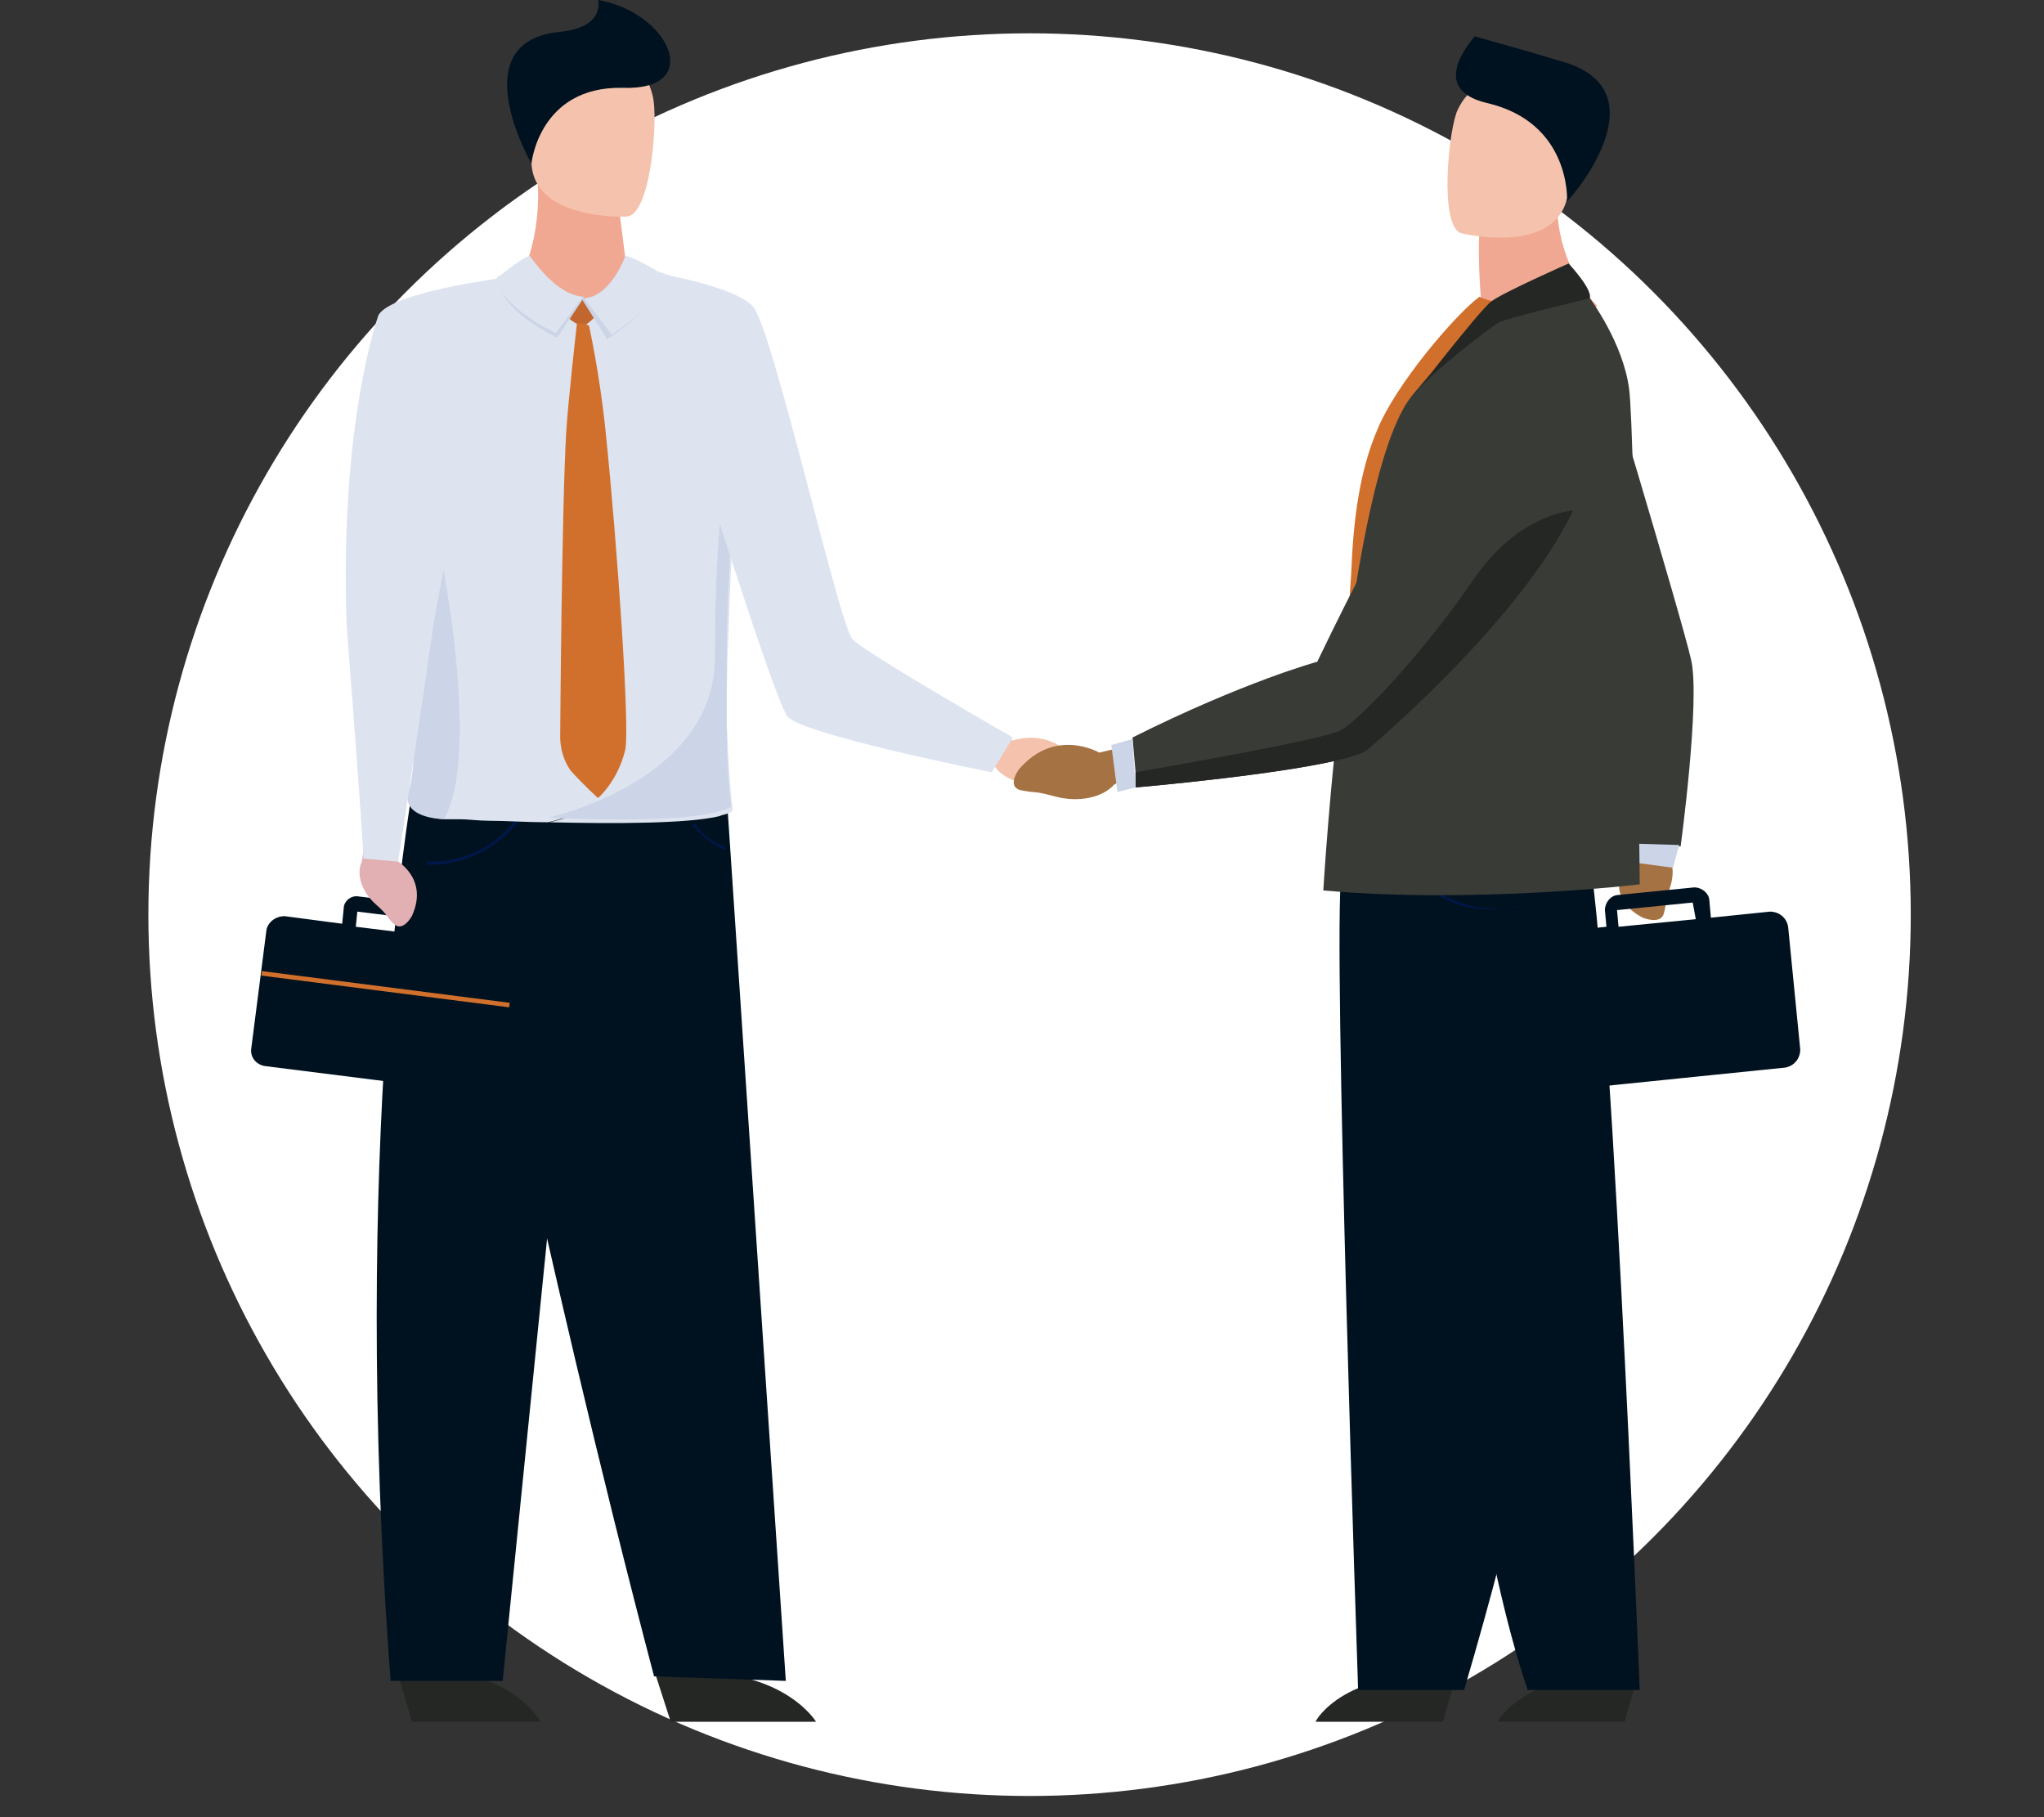
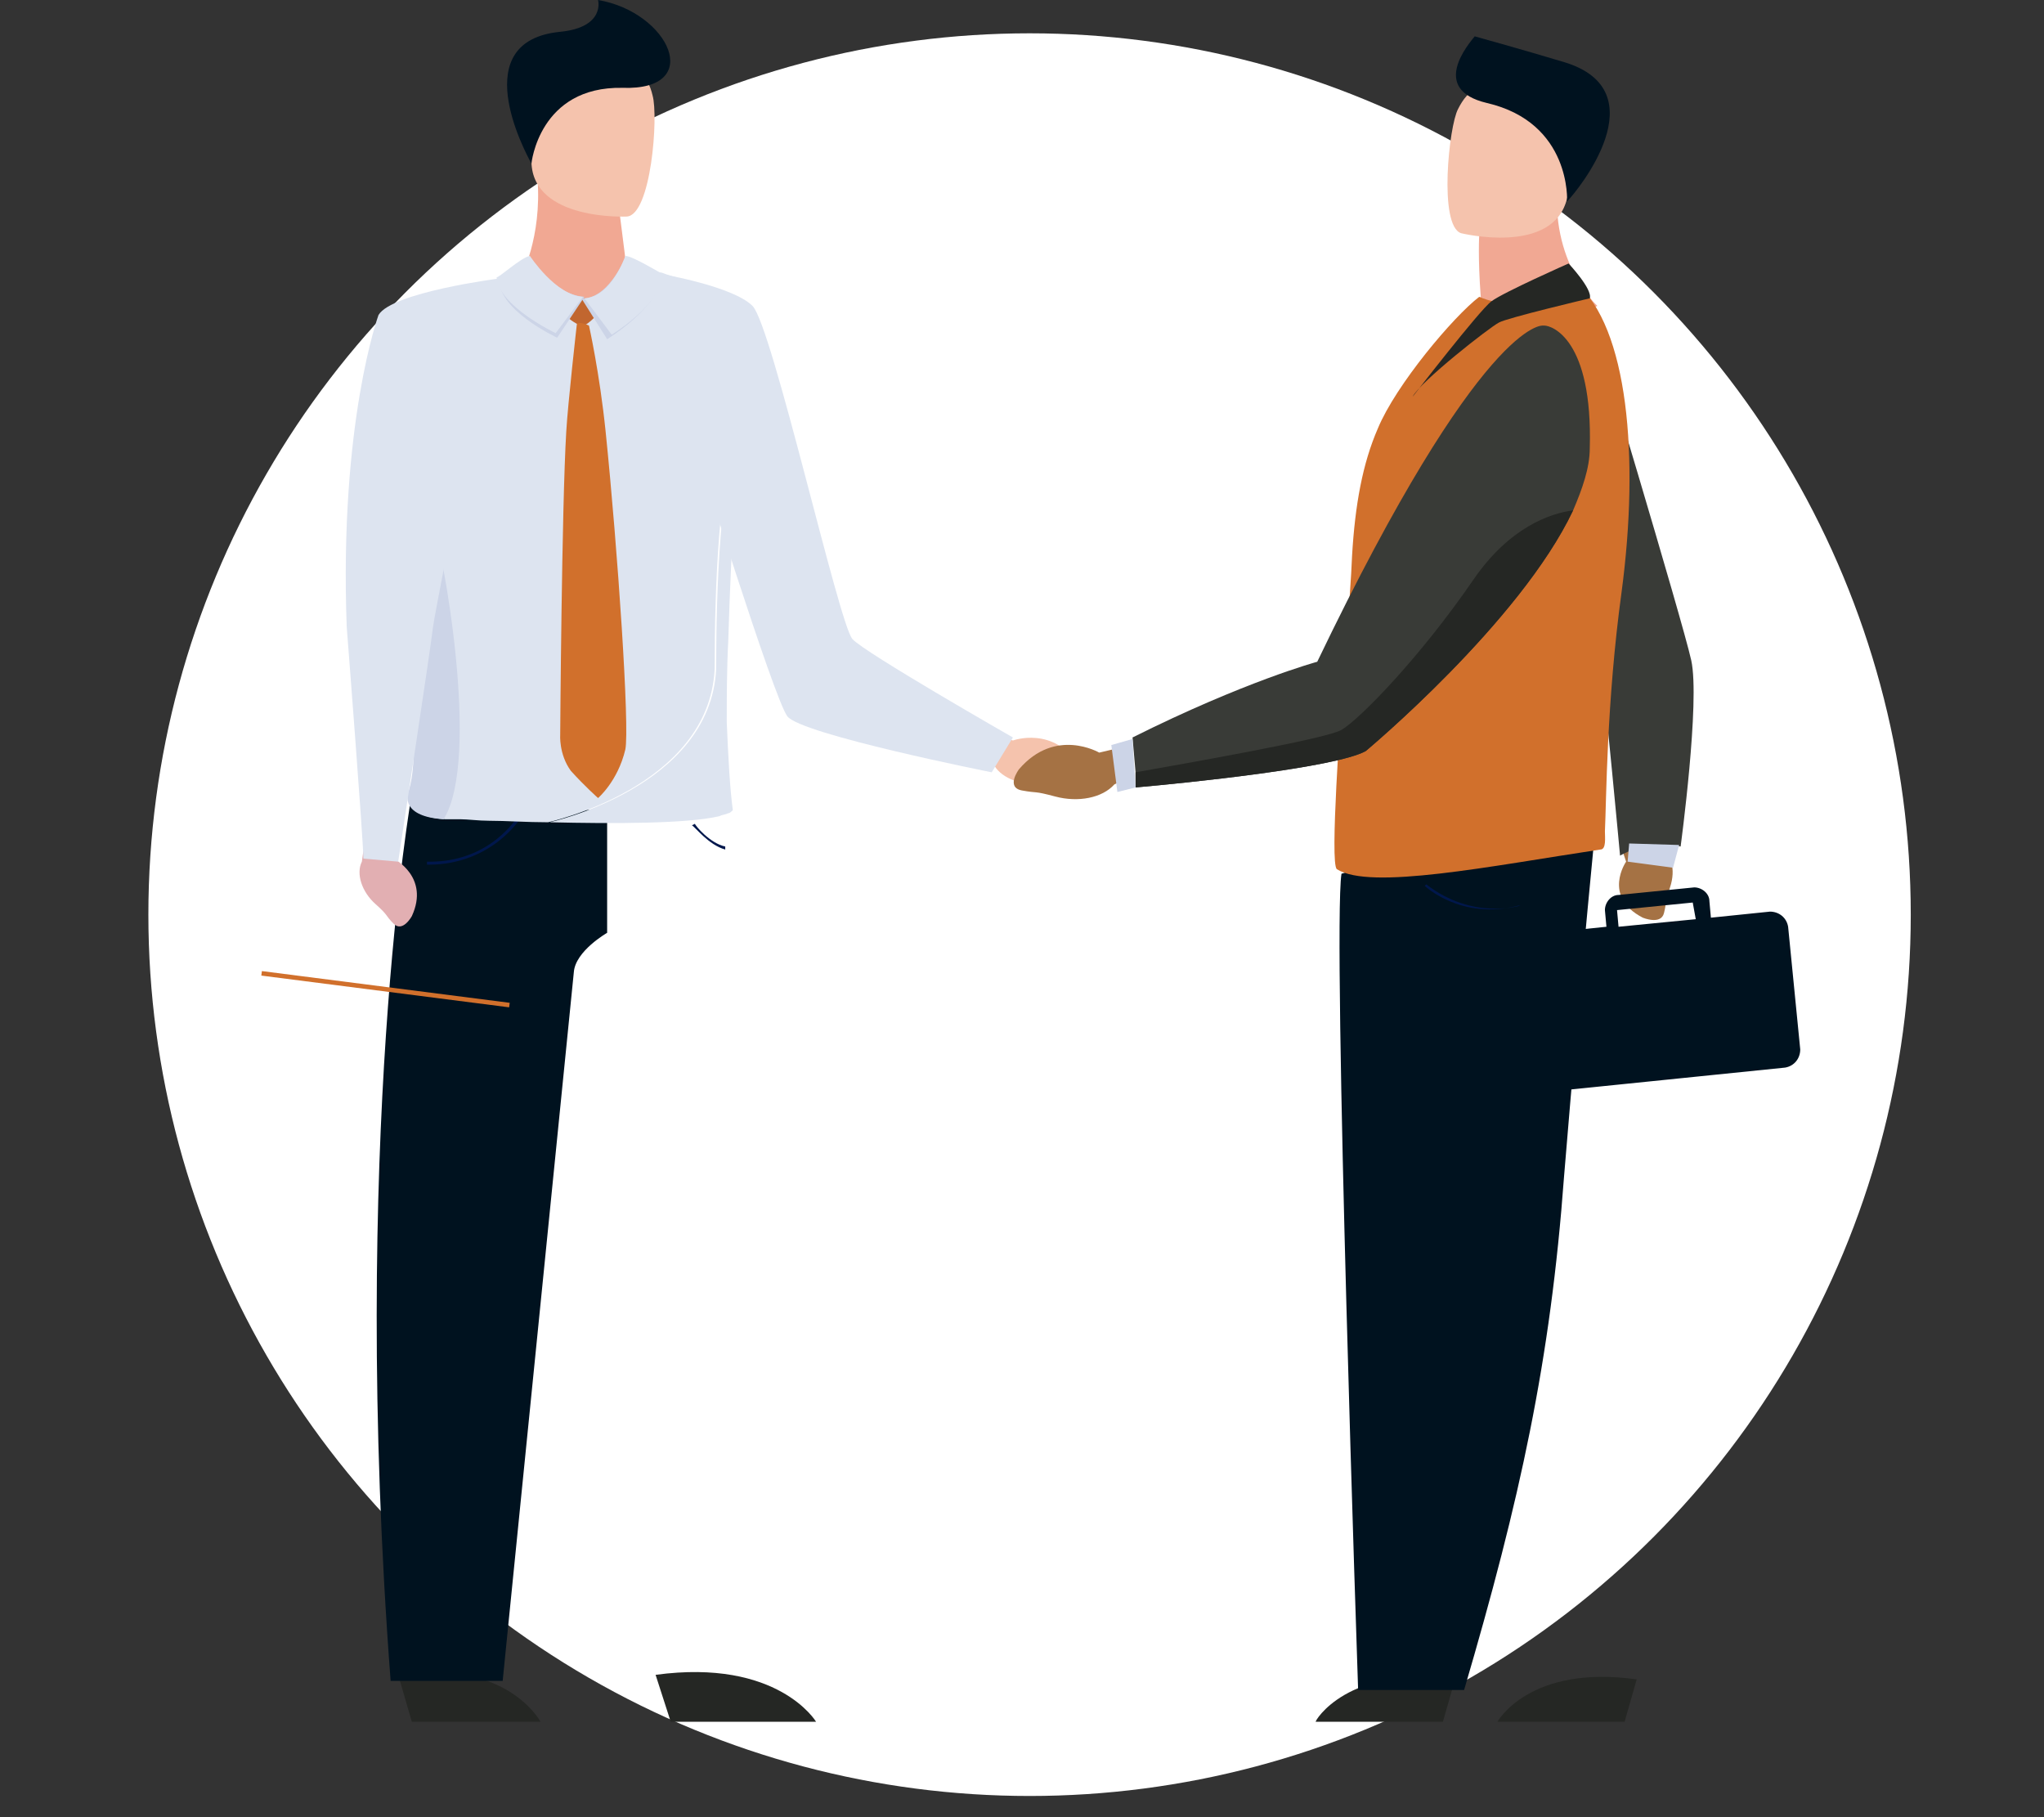
<svg xmlns="http://www.w3.org/2000/svg" id="Capa_1" x="0px" y="0px" viewBox="0 0 135 120" style="enable-background:new 0 0 135 120;" xml:space="preserve">
  <rect x="0" y="0" width="135" height="120" fill="#333333" stroke="none" />
  <style type="text/css">	.st0{fill:#FFFFFF;}	.st1{fill:#F1A893;}	.st2{fill:#F5C3AD;}	.st3{fill:#00121F;}	.st4{fill:#252724;}	.st5{fill:#00174C;}	.st6{fill:#DDE4F0;}	.st7{fill:#CCD4E7;}	.st8{fill:#C1662F;}	.st9{fill:#D1702C;}	.st10{fill:#E2AFB2;}	.st11{fill:#A57244;}	.st12{fill:#393B37;}</style>
  <g>
    <circle class="st0" cx="68" cy="60.4" r="58.2" />
    <g>
      <g>
        <path class="st1" d="M40.9,13.9c0,0,0.7,5.3,0.7,6.1l-6.1,2.1l-1.1-3.8c0,0,1.4-2.6,1.1-6.5L40.9,13.9z" />
        <path class="st2" d="M41.4,14.3c0,0-6.2,0.3-6.3-3.6s-1-6.4,2.9-6.8c3.9-0.3,4.8,1.1,5.1,2.4C43.5,7.7,43,14.2,41.4,14.3z" />
        <path class="st3" d="M35.1,10.8c0,0,0.5-5.1,6-5c5.5,0.2,3.1-5-1.6-5.8c0,0,0.5,1.8-2.5,2.1C30.8,2.7,34.6,9.9,35.1,10.8z" />
        <path class="st4" d="M43.3,110.6l1,3.1h9.6C53.9,113.7,51.4,109.5,43.3,110.6z" />
        <path class="st4" d="M26.3,110.6l0.9,3.1h8.5C35.7,113.7,33.5,109.5,26.3,110.6z" />
-         <path class="st3" d="M48,52.6H29.8c0,0,6.2,30.8,13.4,58.1l8.7,0.3L48,52.6z" />
        <path class="st3" d="M27.2,52.4c0,0-4.1,23.1-1.4,58.6h7.4l4.7-46.8l0,0c0.1-1.4,2.2-2.6,2.2-2.6v-8L27.2,52.4z" />
        <g>
          <path class="st5" d="M28.3,57.1c4.2,0,6.1-3.1,6.1-3.1l-0.2-0.1c0,0-1.8,3.1-6,3v0.2C28.2,57.1,28.2,57.1,28.3,57.1z" />
        </g>
        <g>
          <path class="st5" d="M47.9,56.1l0-0.2c-1-0.2-2-1.4-2-1.5l-0.2,0.1C45.9,54.6,46.8,55.8,47.9,56.1z" />
        </g>
        <g>
          <g>
            <path class="st3" d="M27.6,104.7c0.7-4.5,1.2-9.7,1.5-15.3c0-0.8,0.1-1.7,0.1-2.6c0-1,0.1-1.9,0.1-2.9c0-0.3-0.1-0.7-0.2-1.1      c-0.1-0.3-0.2-0.7-0.2-1c0.1-3.6,0-7,0-9.9c0-0.8,0-1.5,0-2.3c-0.1-6.7-0.2-10.5-0.2-10.5l0,0c0,0-0.2,3.8,0,10.5      c0,0.7,0,1.5,0,2.3c0.1,2.9,0.1,6.2,0,9.9c0,0.3,0.1,0.7,0.2,1c0.1,0.3,0.2,0.7,0.2,1c0,1-0.1,1.9-0.1,2.9      c0,0.9-0.1,1.7-0.1,2.6C28.6,94.9,28.2,100.2,27.6,104.7L27.6,104.7z" />
          </g>
        </g>
        <path class="st6" d="M48.1,42.3c0.2-6.9,0.7-13.9,0.7-13.9c-1.2,3.3-1.5,10-1.5,15.8c-0.4,7.8-11,10.1-11,10.1    c4.2,0.1,9.1,0.1,11.2-0.4c0.2-0.1,0.4-0.1,0.6-0.2c0.1,0,0.2-0.1,0.3-0.2c0,0,0,0,0,0c0,0,0,0,0,0c0,0,0,0,0,0c0,0,0,0,0,0    C48.2,52,48.1,50,48,47.7C48,46.1,48,44.2,48.1,42.3z" />
        <path class="st6" d="M48.7,28.4c-1.2,3.3-1.5,10-1.5,15.8c-0.4,7.8-11,10.1-11,10.1c-1.4,0-2.8-0.1-3.9-0.1l0,0    c-0.7,0-1.4-0.1-1.9-0.1c-0.2,0-0.4,0-0.6,0c-0.1,0-0.3,0-0.4,0c-3.1-0.2-2.3-1.9-2.3-1.9c0.6-1.9,0.2-5.3,0.3-8.4    c0.2-3.6-1-7.2-1.4-9.4c0,0,0-0.1,0-0.1c0-0.2,0.3-13.8,0.6-13.9c1.4-0.4,3.2-1.1,7.5-2.1c0.3,1,2.1,1.8,5.1,1.6    c0.3,0,1.2-0.1,1.2-0.1c2.4-0.3,3.1-1.6,3-1.8c0.1,0,0.2,0,0.3,0c0.7,0.3,2.8,0.8,3.8,1.2c1.4,0.5,2,0.7,2.1,1.4    C50,23.4,48.7,28.4,48.7,28.4z" />
        <path class="st7" d="M29.3,54.1c-3.1-0.2-2.3-1.9-2.3-1.9c0.6-1.9,0.2-5.3,0.3-8.4c0.2-3.6-1-7.2-1.4-9.4c0-0.3-0.1-0.5-0.1-0.8    c0.3-0.6,2-1.3,2.7,0.6C29.2,36,31.8,50.1,29.3,54.1z" />
        <path class="st2" d="M65.6,48.4l1.3,0.5c0,0,2.7-1,4.4,1.7c0,0,0.6,1.2-0.4,1.2c-1,0.1-0.6-0.1-2,0c-1.4,0.1-2.7-0.4-3.2-1.2    l-2-0.9L65.6,48.4z" />
        <path class="st8" d="M37.1,19.7h2.5c0,0,0.3,0.1,0.2,0.5c-0.1,0.4-1,1.3-1.3,1.3C38.2,21.6,36.4,20.4,37.1,19.7z" />
        <g>
          <path class="st7" d="M35.1,17.2c0,0,1.6,2.3,3.5,2.4l-1.8,2.7c0,0-4.1-1.9-3.8-4C32.9,18.4,34.5,17.3,35.1,17.2z" />
          <path class="st7" d="M41.2,17.2c0,0-1.1,2.6-2.8,2.5l1.7,2.7c0,0,3.4-2.1,3.5-4C43.6,18.4,41.8,17.2,41.2,17.2z" />
          <path class="st6" d="M41.3,16.9c0,0-0.9,2.7-2.7,2.8l1.8,2.4c0,0,3.3-2,3.4-4C43.7,18.1,41.8,16.9,41.3,16.9z" />
          <path class="st6" d="M35,16.9c0,0,1.7,2.6,3.5,2.7l-1.8,2.4c0,0-3.8-1.8-3.9-3.7C32.9,18.4,34.4,17,35,16.9z" />
        </g>
        <path class="st9" d="M38.1,21.4c0,0-0.6,5.3-0.7,7.1c-0.3,5-0.4,20-0.4,20s-0.1,1.3,0.7,2.4c0.9,1,1.8,1.8,1.8,1.8    s1.3-1.1,1.8-3.2c0.3-1.4-0.5-13.2-1.3-21c-0.4-3.9-1.1-7-1.1-7S38.3,21.2,38.1,21.4z" />
        <path class="st7" d="M48.4,53.6L48.4,53.6L48.4,53.6L48.4,53.6z" />
-         <path class="st7" d="M48,47.7c0,2.3,0.1,4.2,0.3,5.6c0,0,0,0,0,0c0,0,0,0,0,0s0,0,0,0c0,0,0,0,0,0c-0.1,0-0.2,0.1-0.3,0.1l0,0    c-0.1,0.1-0.3,0.1-0.6,0.2c-2.1,0.6-7,0.6-11.2,0.4c0,0,10.6-2.3,11-10.1c0-5.8,0.3-12.5,1.5-15.8c0,0-0.5,7.1-0.7,13.9    C48,44.2,48,46.1,48,47.7z" />
        <path class="st6" d="M43.7,18.1c0,0,4.7,0.8,6,2.1c1.3,1.3,5.7,21,6.6,22c0.8,0.9,10.6,6.5,10.6,6.5l-1.4,2.3    c0,0-12.6-2.5-13.5-3.7c-0.9-1.2-6.1-17.9-6.1-17.9L43.7,18.1z" />
        <g>
          <g>
-             <path class="st3" d="M17.6,61.4l-1,7.8c-0.1,0.6,0.3,1.1,0.9,1.2l14.3,1.8c0.6,0.1,1.1-0.3,1.2-0.9l1-7.8      c0.1-0.6-0.3-1.1-0.9-1.2l-3.8-0.5l0.1-1c0.1-0.5-0.3-1-0.8-1l-4.9-0.6c-0.5-0.1-1,0.3-1,0.8l-0.1,1l-3.8-0.5      C18.2,60.5,17.7,60.9,17.6,61.4z M28.4,61.8l-4.9-0.6l0.1-1c0,0,0,0,0,0l4.9,0.6c0,0,0,0,0,0L28.4,61.8z" />
            <rect x="25.3" y="57" transform="matrix(0.127 -0.992 0.992 0.127 -42.498 82.283)" class="st9" width="0.3" height="16.5" />
          </g>
        </g>
        <path class="st10" d="M26.2,55.1L26,56.7c0,0,2.4,1.2,1.2,3.8c0,0-0.6,1.1-1.2,0.5c-0.6-0.6-0.3-0.5-1.2-1.3    c-0.9-0.8-1.3-2-0.9-2.8l0.3-2.1L26.2,55.1z" />
        <path class="st6" d="M32.9,18.4c0,0-7,0.9-7.9,2.4c0,0-2.6,7.1-2.1,20.6c0,0,1.1,14.1,1.1,15.3l2.3,0.2c0,0,2.1-13.8,2.3-15.5    c0.2-1.5,3.9-20,4.5-22.7C32.9,18.5,32.9,18.4,32.9,18.4z" />
      </g>
      <g id="man_1_">
        <path class="st11" d="M107,55.7l0.4,1.2c0,0-1.6,2.3,1.1,3.7c0,0,1.2,0.5,1.4-0.3c0.2-0.8,0-0.5,0.4-1.7c0.4-1.2,0.1-2.3-0.8-2.7    l-0.6-0.8L107,55.7z" />
        <g>
          <path class="st3" d="M101.2,62.9L102,71c0.1,0.6,0.6,1,1.2,1l14.7-1.5c0.6-0.1,1-0.6,1-1.2l-0.8-8.1c-0.1-0.6-0.6-1-1.2-1     l-3.9,0.4l-0.1-1.1c0-0.5-0.5-0.9-1-0.9l-5,0.5c-0.5,0-0.9,0.5-0.9,1l0.1,1.1l-3.9,0.4C101.6,61.8,101.1,62.3,101.2,62.9z      M112,60.7l-5.1,0.5l-0.1-1.1c0,0,0,0,0,0l5-0.5c0,0,0,0,0,0L112,60.7z" />
          <rect x="101.4" y="64.8" transform="matrix(0.995 -9.919679e-02 9.919679e-02 0.995 -5.898 11.222)" class="st3" width="16.9" height="0.3" />
        </g>
        <path class="st4" d="M96.1,110.9l-0.8,2.8h-8.4C86.8,113.7,89,109.9,96.1,110.9z" />
        <path class="st4" d="M108.1,110.9l-0.8,2.8h-8.4C98.9,113.7,101,109.9,108.1,110.9z" />
-         <path class="st3" d="M93.5,55.7c0,0,1.5,38.5,7.4,55.9h7.4c0,0-2.1-52.6-3.6-56.1L93.5,55.7z" />
        <path class="st1" d="M97.8,19.6c-0.2-2.6-0.1-4.1-0.1-4.1l5.2-3.6c-0.6,5.4,2.6,8.3,2.6,8.3s-5.9,3.1-9.6,1.6    C95.9,21.9,96.7,20.7,97.8,19.6z" />
        <path class="st2" d="M96.5,15.4c0,0,6.1,1.5,7-2.3c0.9-3.8,2.3-6.2-1.6-7.3s-5,0.2-5.6,1.4C95.7,8.3,95,14.9,96.5,15.4z" />
        <path class="st3" d="M103.5,13.3c0,0,0.3-5.2-5.3-6.5c-3.8-0.9-1.2-3.9-0.8-4.4c0,0,2.9,0.8,5.9,1.7    C109.6,6,104.2,12.6,103.5,13.3z" />
        <path class="st12" d="M109.6,55.8c-1.2-0.1-2.6,0.7-2.6,0.7s-1-10.8-1.2-11.8c-0.2-1.1-7.1-14.7-7.1-14.7l6.4-9    c0,0,6,19.9,6.6,22.6s-0.7,12.3-0.7,12.3S110.5,55.8,109.6,55.8z" />
        <polygon class="st7" points="110.9,55.8 107.6,55.7 107.5,56.9 110.5,57.3    " />
        <path class="st3" d="M105.6,52.3c0,0-1.2,12-2.3,25.4c-0.9,12.2-2.9,21.3-6.6,33.9h-7c0,0-1.7-49.9-1.1-53.9L105.6,52.3z" />
        <g>
          <g>
            <path class="st3" d="M93.6,110.6c-0.4-5.1-0.6-11.2-0.5-17.5c0-1,0-2,0.1-2.9c0-1.1,0.1-2.2,0.1-3.3c0-0.4,0.1-0.8,0.3-1.2      c0.1-0.4,0.2-0.8,0.3-1.1c0.2-4.1,0.6-7.9,0.9-11.2c0.1-0.9,0.2-1.7,0.2-2.6c0.7-7.6,0.9-9.1,1-10.6l0,0c-0.1,1.3,0,3-0.7,10.6      c-0.1,0.8-0.2,1.7-0.2,2.6c-0.3,3.3-0.7,7.1-0.9,11.2c0,0.4-0.1,0.8-0.3,1.2c-0.1,0.4-0.2,0.8-0.3,1.1c0,1.1-0.1,2.2-0.1,3.3      c0,1,0,2-0.1,2.9C93.3,99.4,93.3,105.5,93.6,110.6L93.6,110.6z" />
          </g>
        </g>
        <g>
          <path class="st5" d="M100.3,59.8c-3.8,1-6.2-1.3-6.2-1.3l0.1-0.1c3.1,2.4,6.2,1.4,6.2,1.4C100.4,59.8,100.4,59.8,100.3,59.8z" />
        </g>
        <path class="st9" d="M107.1,39.1c-1,7.3-1,13.8-1.1,15.8c0,0.4,0.1,1.2-0.3,1.2c-7.3,1.1-15.2,2.7-17.4,1.3    c-0.5-0.3,0.3-10.6,0.3-11.3c0,0,0.6-6.7,0.7-9.4c0.2-3.4,0.7-6.1,1.7-8.4c1.2-2.9,5-7.4,6.7-8.7c0,0,1.4,0.7,2.9,0.2    c1.6-0.6,3.2-1.3,3.5-1.1C107.5,21.6,108.3,30.1,107.1,39.1z" />
-         <path class="st12" d="M105,19.7c0,0,2.2,2.9,2.6,6c0.4,3.1,0.7,32.7,0.7,32.7s-10.9,1.3-20.9,0.4c0,0,1.6-27.2,5.8-32.6    c4.3-5.4,8-6.2,8-6.2L105,19.7z" />
        <path class="st11" d="M74.3,49.3l-1.7,0.4c0,0-2.9-1.7-5.3,1.1c0,0-0.9,1.2,0.2,1.4c1.1,0.2,0.7,0,2.2,0.4    c1.5,0.4,3.1,0.1,3.9-0.8l1.2-0.6L74.3,49.3z" />
        <path class="st12" d="M105,29.6c0,1.3-0.5,2.7-1.1,4.1c-3.5,7.4-13.7,15.9-13.7,15.9c-2,1.1-11.8,2.1-15.2,2.4L75,51l-0.2-2.3    C82.2,45,87,43.7,87,43.7c10.9-22.7,14.9-22.2,14.9-22.2s0,0,0.1,0C102.5,21.5,105.2,22.4,105,29.6z" />
        <path class="st4" d="M103.6,17.4c0,0,1.6,1.7,1.4,2.3c0,0-5.5,1.3-6,1.6c-0.6,0.3-5.2,3.9-5.7,4.9c0,0,4.4-5.7,5.2-6.3    C99.3,19.3,103.6,17.4,103.6,17.4z" />
        <path class="st4" d="M103.9,33.7c-3.5,7.4-13.7,15.9-13.7,15.9c-2,1.1-11.8,2.1-15.2,2.4L75,51c2.8-0.5,12.6-2.2,13.6-2.8    c1.2-0.7,5.2-4.8,8.7-9.9C99.7,34.8,102.4,33.9,103.9,33.7z" />
        <polygon class="st7" points="73.4,49.2 74.8,48.8 75,52 73.8,52.3    " />
      </g>
    </g>
  </g>
</svg>